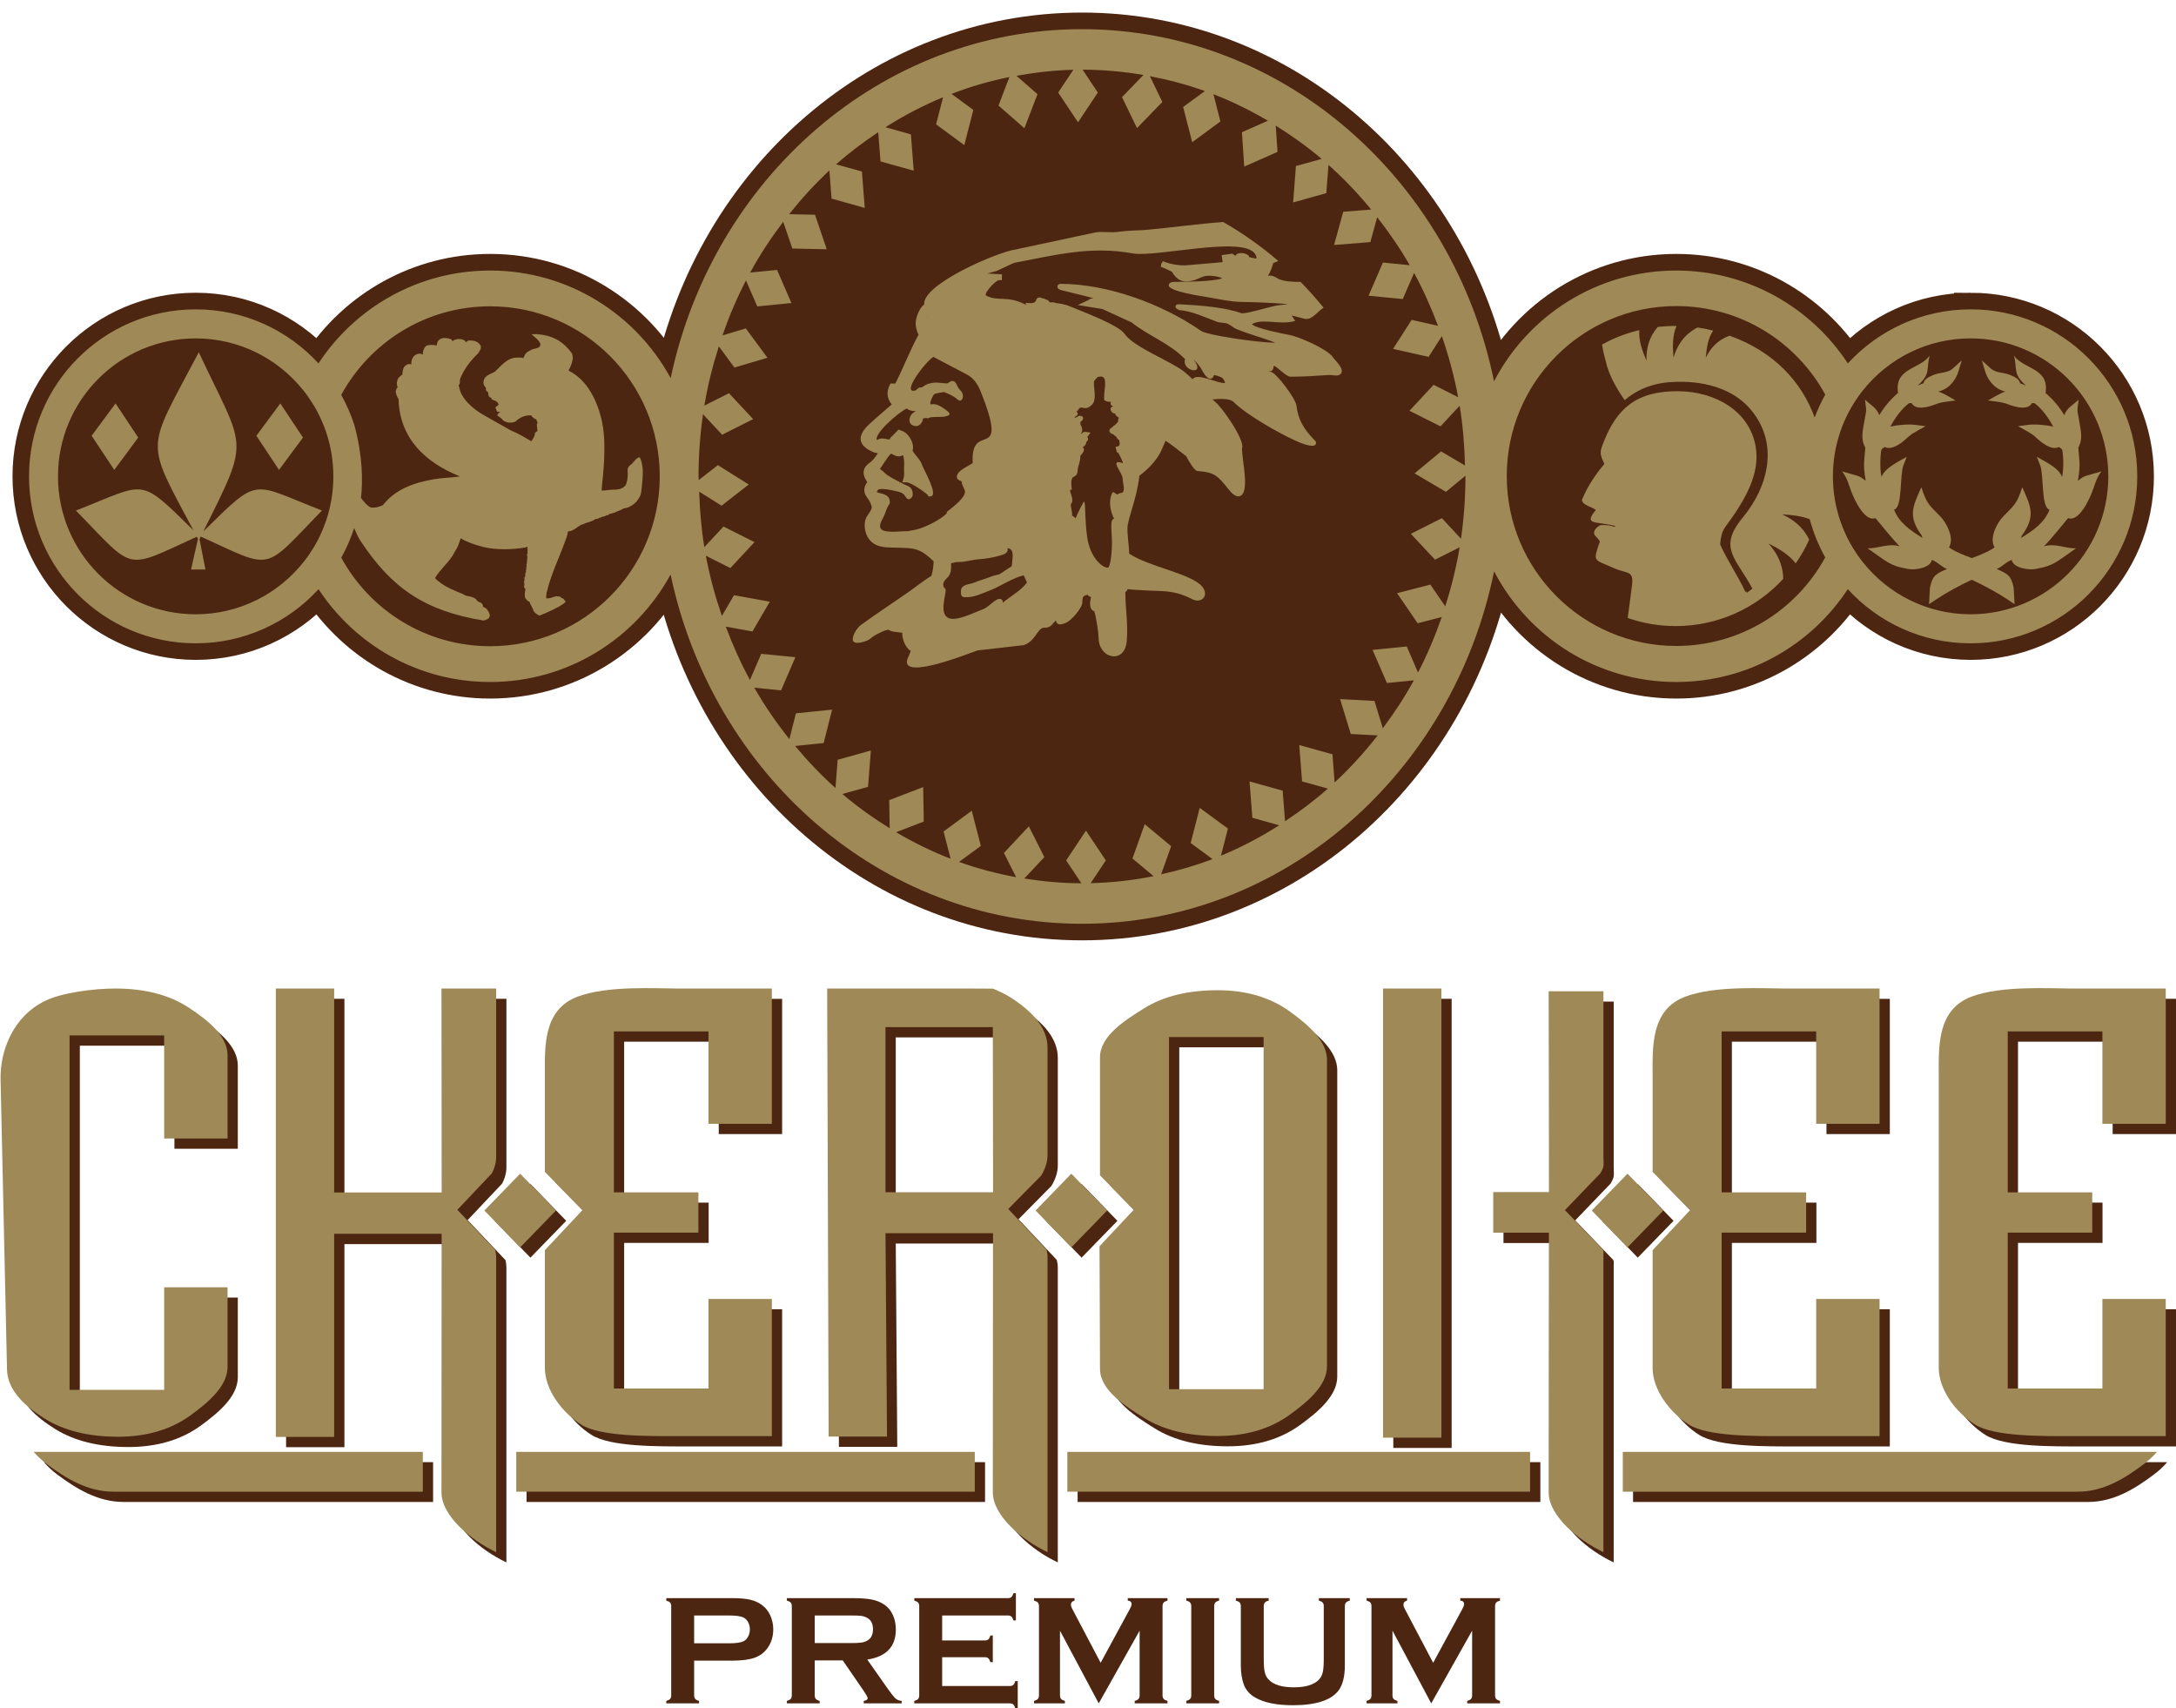
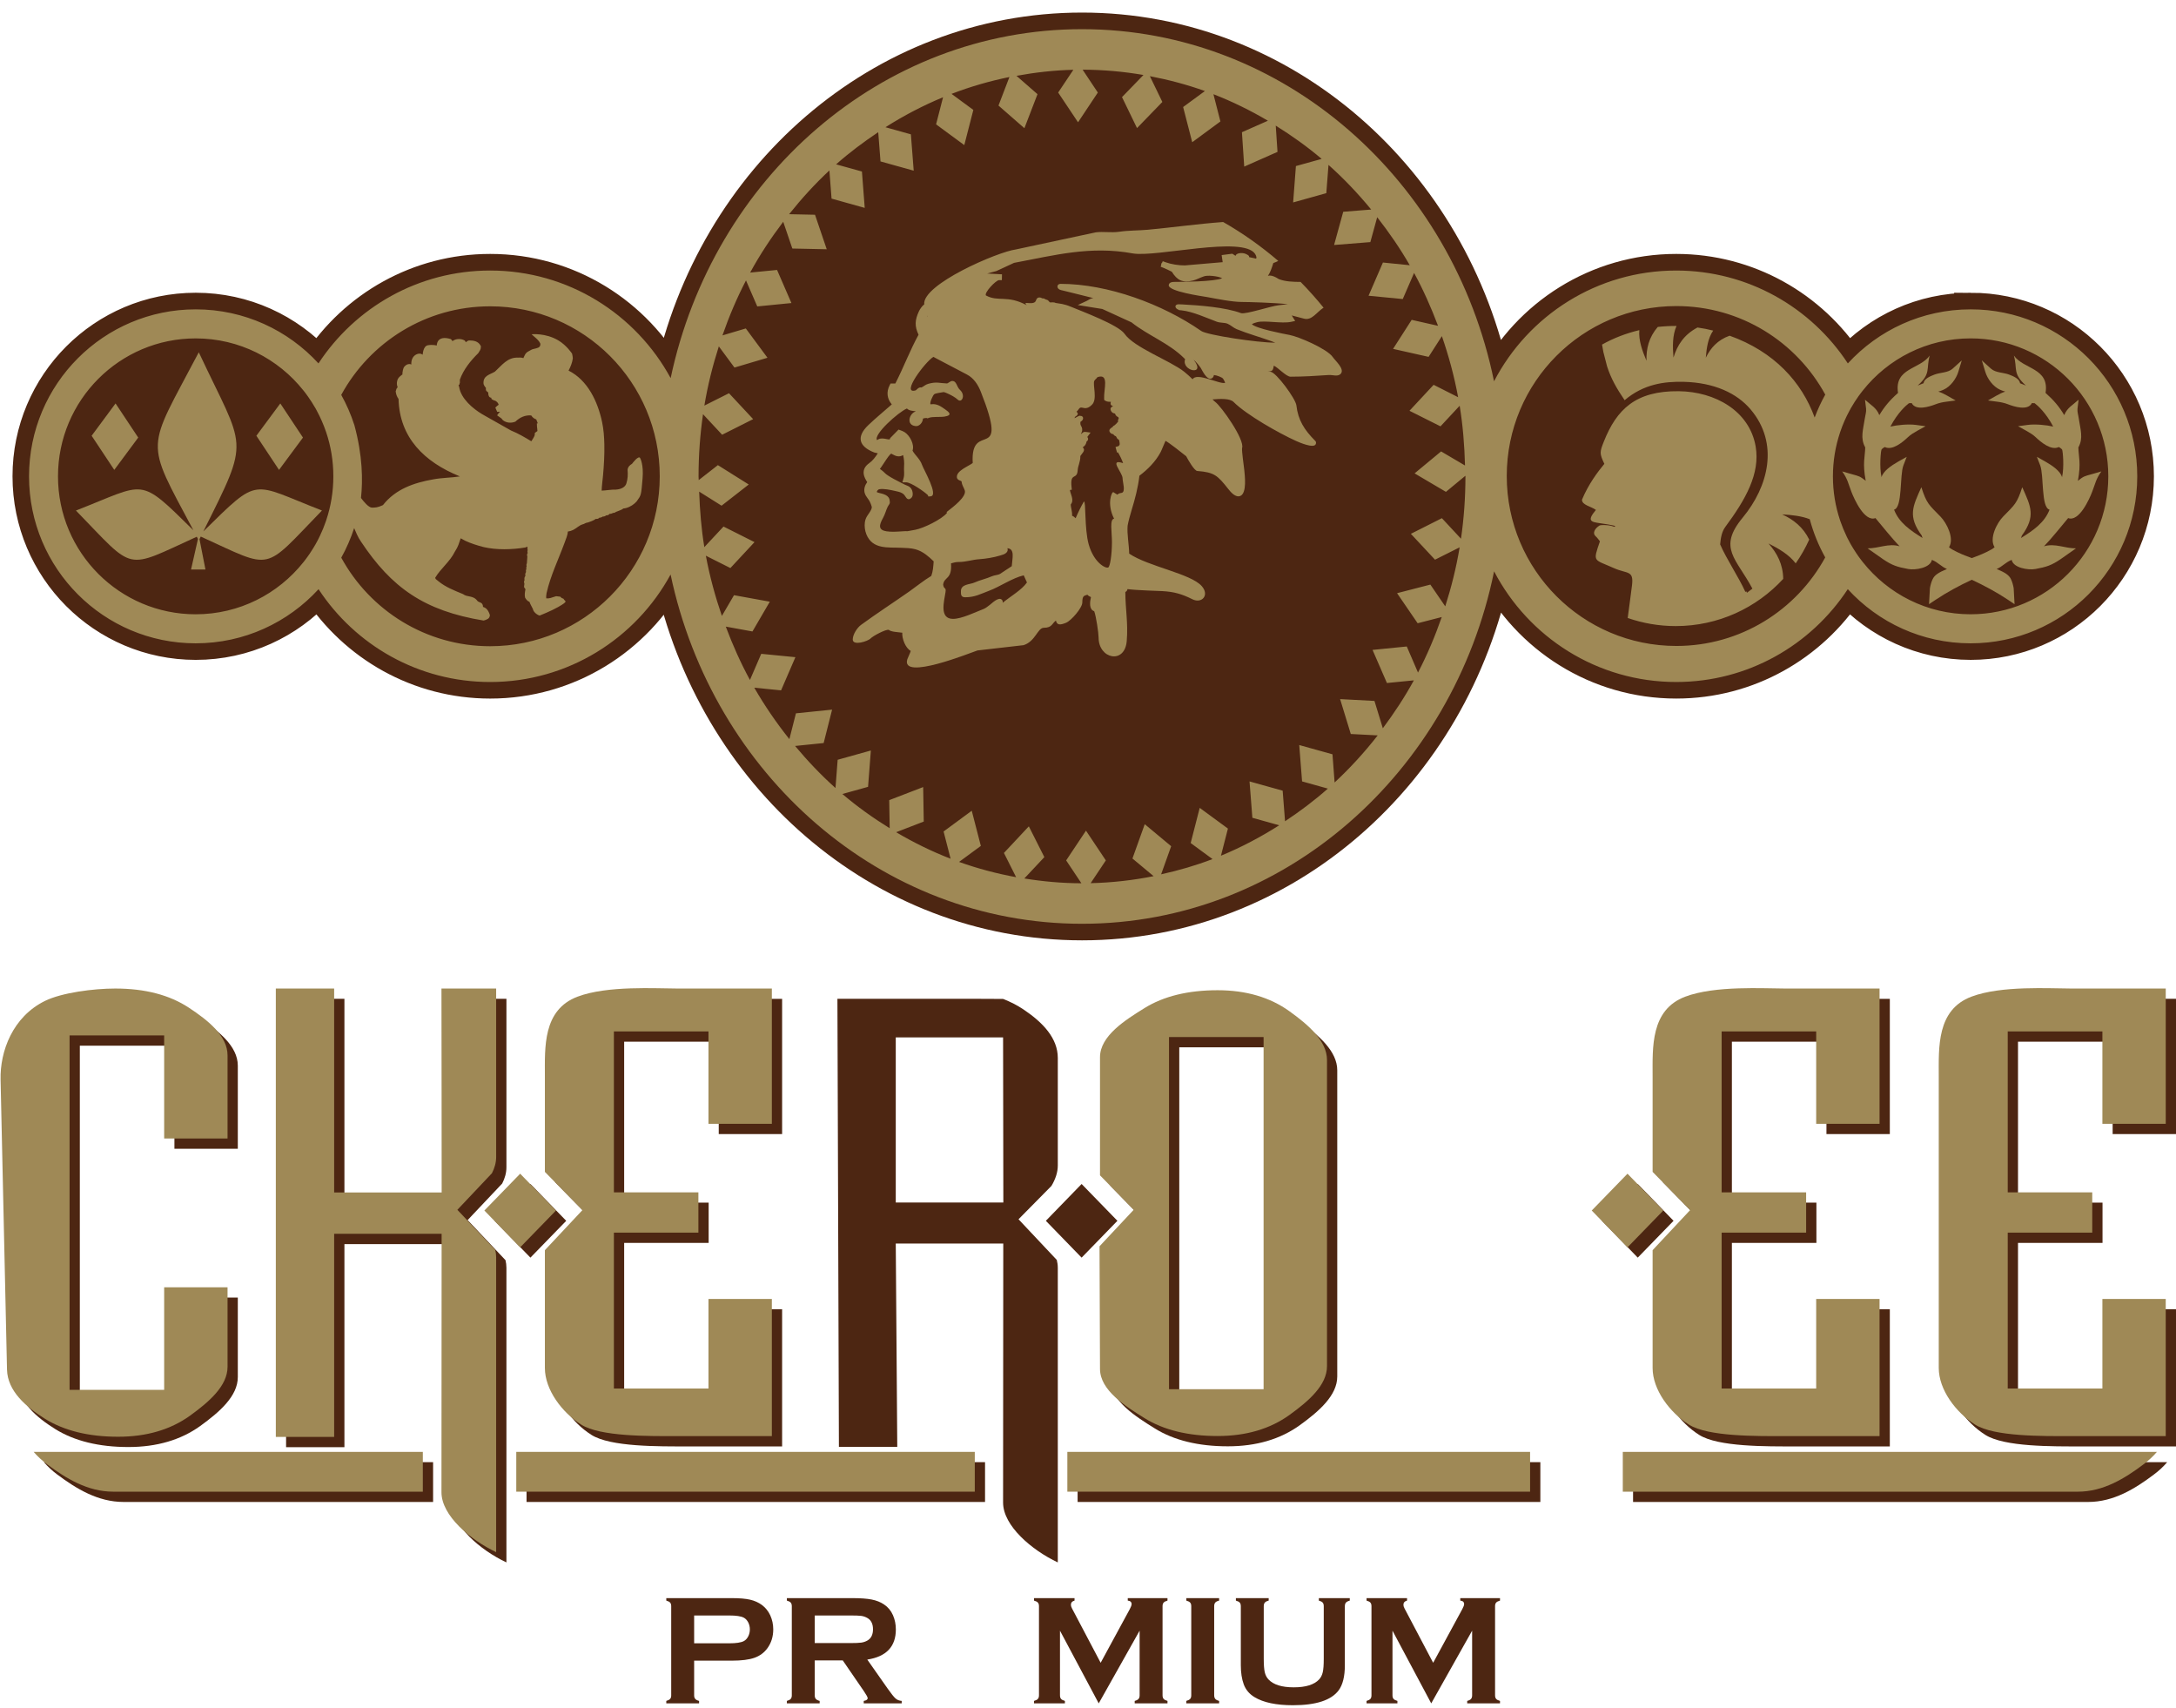
<svg xmlns="http://www.w3.org/2000/svg" width="279" height="219" viewBox="0 0 279 219" fill="none">
  <g clip-path="url(#clip0_487_776)">
    <path d="M252.669 39.658C246.44 39.658 240.832 42.328 236.926 46.589C232.221 39.417 224.116 34.682 214.915 34.682C204.766 34.682 195.951 40.444 191.56 48.88C186.285 23.077 164.634 3.74 138.729 3.74C112.965 3.74 91.407 22.871 85.989 48.474C81.529 40.26 72.833 34.681 62.845 34.681C53.642 34.681 45.543 39.416 40.834 46.587C36.928 42.327 31.32 39.658 25.091 39.658C13.291 39.658 3.723 49.241 3.723 61.066C3.723 72.883 13.291 82.471 25.091 82.471C31.325 82.471 36.936 79.795 40.843 75.531C45.547 82.695 53.643 87.431 62.845 87.431C72.829 87.431 81.517 81.856 85.981 73.65C91.385 99.269 112.947 118.425 138.729 118.425C164.652 118.425 186.306 99.066 191.568 73.243C195.961 81.673 204.77 87.43 214.915 87.43C224.117 87.43 232.209 82.694 236.917 75.527C240.824 79.794 246.436 82.471 252.669 82.471C264.468 82.471 274.032 72.883 274.032 61.065C274.032 49.24 264.468 39.657 252.669 39.657V39.658Z" fill="#4D2612" />
    <path d="M252.678 39.655C246.448 39.655 240.84 42.324 236.935 46.586C232.23 39.414 224.125 34.678 214.924 34.678C204.774 34.678 195.96 40.441 191.568 48.877C186.294 23.073 164.644 3.737 138.738 3.737C112.973 3.737 91.415 22.867 85.998 48.471C81.537 40.257 72.842 34.678 62.852 34.678C53.651 34.678 45.55 39.413 40.842 46.583C36.936 42.324 31.327 39.654 25.1 39.654C13.299 39.654 3.73 49.237 3.73 61.062C3.73 72.88 13.299 82.468 25.1 82.468C31.333 82.468 36.944 79.792 40.852 75.527C45.556 82.691 53.651 87.428 62.852 87.428C72.838 87.428 81.525 81.853 85.989 73.646C91.394 99.266 112.956 118.422 138.738 118.422C164.66 118.422 186.314 99.063 191.577 73.24C195.97 81.67 204.78 87.427 214.924 87.427C224.126 87.427 232.218 82.691 236.926 75.524C240.832 79.791 246.444 82.467 252.678 82.467C264.476 82.467 274.042 72.879 274.042 61.062C274.042 49.237 264.476 39.654 252.678 39.654V39.655Z" stroke="#4D2612" stroke-width="4.251" stroke-miterlimit="10" />
    <path d="M234.182 145.382V133.543H222.058V154.174H232.893V159.333H222.058V179.322H234.182V167.841H242.307V185.425H230.239C226.452 185.425 220.312 185.495 217.859 183.946C215.407 182.399 213.207 179.475 213.207 176.684V161.585L218.014 156.451L213.207 151.549V139.297C213.207 135.617 212.918 130.769 217.398 129.084C221.231 127.64 227.44 128.046 230.239 128.046H242.307V145.384H234.182V145.382Z" fill="#4D2612" />
    <path d="M270.877 145.382V133.543H258.742V154.174H269.578V159.333H258.742V179.322H270.877V167.841H279V185.425H266.931C263.138 185.425 257 185.495 254.553 183.946C252.096 182.399 249.897 179.475 249.897 176.684C249.897 164.225 249.897 151.762 249.897 139.296C249.897 135.617 249.61 130.769 254.092 129.084C257.918 127.639 264.128 128.045 266.932 128.045H279.001V145.383H270.878L270.877 145.382Z" fill="#4D2612" />
    <path d="M22.364 147.266V134.057H10.236V179.491H22.364V166.346H30.491V176.54C30.491 178.978 28.151 181.016 25.671 182.809C23.185 184.595 20.105 185.503 16.471 185.503C12.675 185.503 9.555 184.73 7.099 183.212C4.648 181.687 2.279 179.646 2.215 176.9L1.389 139.719C1.309 136.096 2.93 131.663 7.1 129.624C9.259 128.573 13.292 128.045 16.094 128.045C19.908 128.045 23.057 128.87 25.527 130.499C28.007 132.134 30.491 134.108 30.491 136.614V147.267H22.364V147.266Z" fill="#4D2612" />
    <path d="M92.155 145.382V133.543H80.028V154.174H90.861V159.333H80.028V179.322H92.155V167.841H100.281V185.425H88.206C84.416 185.425 78.284 185.495 75.831 183.946C73.379 182.399 71.179 179.475 71.179 176.684V161.585L75.989 156.451L71.179 151.549V139.297C71.179 135.617 70.884 130.769 75.374 129.084C79.199 127.64 85.408 128.046 88.206 128.046H100.281V145.384H92.155V145.382Z" fill="#4D2612" />
    <path d="M171.459 176.459C171.459 178.892 169.123 180.926 166.638 182.718C164.155 184.501 161.081 185.411 157.439 185.411C153.652 185.411 150.518 184.644 148.07 183.123C145.619 181.6 142.37 179.557 142.355 176.821L142.294 161.086L146.672 156.411L142.355 151.992V136.85C142.355 134.108 145.619 132.064 148.07 130.547C150.518 129.028 153.652 128.261 157.439 128.261C161.081 128.261 164.154 129.17 166.638 130.953C169.123 132.735 171.459 134.776 171.459 137.207V176.458V176.459ZM151.203 179.41H163.329V134.261H151.203V179.41Z" fill="#4D2612" />
    <path d="M57.921 128.045H64.932V149.643C64.932 150.363 64.732 151.057 64.391 151.721L59.958 156.411L64.812 161.547C64.888 161.857 64.931 162.183 64.931 162.514C64.931 175.107 64.931 187.669 64.931 200.295C61.602 198.728 57.92 195.601 57.92 192.624C57.92 181.644 57.933 170.475 57.94 159.489H44.161V185.526H36.681V128.045H44.161V154.186H57.945C57.955 145.14 57.919 137.088 57.919 128.045H57.921Z" fill="#4D2612" />
-     <path d="M186.126 185.621H178.645V128.045H186.126C186.126 146.876 186.126 166.79 186.126 185.621ZM199.88 128.397H206.903V149.643C206.903 150.746 207.064 150.766 206.511 151.724L201.969 156.449L206.807 161.486C206.954 161.761 206.902 161.49 206.902 162.513C206.902 175.106 206.902 187.668 206.902 200.294C203.566 198.727 199.88 195.6 199.88 192.624C199.88 181.643 199.896 170.326 199.913 159.347H192.771V154.139H199.913C199.932 145.093 199.88 137.441 199.88 128.396L199.88 128.397Z" fill="#4D2612" />
    <path d="M114.852 132.989V154.158H128.645L128.612 132.989H114.852H114.852ZM128.613 128.058C129.557 128.427 130.436 128.877 131.237 129.414C133.716 131.079 135.628 133.087 135.628 135.627C135.628 140.22 135.628 144.816 135.628 149.408C135.628 150.308 135.314 151.189 134.815 152.028L130.592 156.305L135.497 161.518C135.58 161.844 135.627 162.179 135.627 162.515C135.627 175.107 135.627 187.67 135.627 200.296C132.3 198.729 128.612 195.602 128.612 192.625C128.612 181.644 128.625 170.397 128.636 159.413H114.852L115.045 185.481H107.563L107.372 128.045C108.971 128.045 128.613 128.032 128.613 128.059V128.058Z" fill="#4D2612" />
    <path fill-rule="evenodd" clip-rule="evenodd" d="M63.42 156.503L68.009 151.783L72.6 156.503L68.009 161.224L63.42 156.503Z" fill="#4D2612" />
    <path d="M209.386 187.443H277.87C277.389 188.009 276.819 188.544 276.149 189.041C273.751 190.846 271.006 192.546 267.733 192.546H209.386V187.443Z" fill="#4D2612" />
    <path d="M55.53 187.443H5.632C6.119 188.009 6.689 188.544 7.359 189.041C9.786 190.846 12.545 192.546 15.848 192.546H55.53V187.443Z" fill="#4D2612" />
    <path d="M67.511 192.546H126.299V187.443H67.511V192.546Z" fill="#4D2612" />
    <path d="M138.168 192.546H197.499V187.443H138.168V192.546Z" fill="#4D2612" />
    <path fill-rule="evenodd" clip-rule="evenodd" d="M134.097 156.503L138.681 151.783L143.271 156.503L138.681 161.224L134.097 156.503Z" fill="#4D2612" />
    <path fill-rule="evenodd" clip-rule="evenodd" d="M205.403 156.503L209.988 151.783L214.577 156.503L209.988 161.224L205.403 156.503Z" fill="#4D2612" />
    <path d="M232.865 144.064V132.224H220.742V152.854H231.577V158.015H220.742V178.004H232.865V166.522H240.991V184.106H228.923C225.136 184.106 218.996 184.176 216.543 182.627C214.091 181.081 211.892 178.157 211.892 175.365V160.267L216.698 155.133L211.892 150.231V137.978C211.892 134.299 211.602 129.451 216.083 127.767C219.915 126.322 226.125 126.726 228.923 126.726H240.991V144.065H232.865V144.064Z" fill="#9F8956" />
    <path d="M269.562 144.064V132.224H257.426V152.854H268.262V158.015H257.426V178.004H269.562V166.523H277.684V184.106H265.616C261.823 184.106 255.685 184.176 253.237 182.627C250.78 181.081 248.581 178.157 248.581 175.365C248.581 162.906 248.581 150.444 248.581 137.977C248.581 134.298 248.294 129.45 252.776 127.766C256.602 126.321 262.812 126.726 265.616 126.726H277.685V144.065H269.562L269.562 144.064Z" fill="#9F8956" />
    <path d="M21.049 145.947V132.737H8.921V178.173H21.049V165.028H29.175V175.22C29.175 177.66 26.836 179.698 24.355 181.49C21.869 183.277 18.79 184.185 15.155 184.185C11.359 184.185 8.24 183.412 5.784 181.894C3.332 180.369 0.964 178.326 0.899 175.581L0.074 138.401C-0.007 134.778 1.614 130.344 5.784 128.305C7.943 127.255 11.976 126.726 14.779 126.726C18.592 126.726 21.742 127.552 24.212 129.181C26.692 130.815 29.175 132.79 29.175 135.296V145.949H21.049V145.947Z" fill="#9F8956" />
    <path d="M90.839 144.064V132.224H78.712V152.854H89.545V158.015H78.712V178.004H90.839V166.522H98.965V184.106H86.891C83.1 184.106 76.968 184.176 74.515 182.627C72.063 181.081 69.863 178.157 69.863 175.365V160.267L74.673 155.133L69.863 150.231V137.978C69.863 134.299 69.568 129.451 74.058 127.767C77.883 126.322 84.092 126.726 86.891 126.726H98.965V144.065H90.839V144.064Z" fill="#9F8956" />
    <path d="M170.143 175.141C170.143 177.574 167.807 179.608 165.322 181.398C162.839 183.183 159.766 184.092 156.123 184.092C152.336 184.092 149.202 183.325 146.754 181.804C144.303 180.28 141.054 178.239 141.039 175.503L140.978 159.768L145.356 155.093L141.039 150.674V135.532C141.039 132.789 144.303 130.746 146.754 129.228C149.202 127.709 152.335 126.943 156.123 126.943C159.766 126.943 162.838 127.851 165.322 129.634C167.807 131.417 170.143 133.457 170.143 135.889V175.14V175.141ZM149.887 178.091H162.014V132.943H149.887V178.091Z" fill="#9F8956" />
    <path d="M56.605 126.725H63.616V148.325C63.616 149.045 63.416 149.74 63.075 150.402L58.642 155.093L63.496 160.228C63.572 160.539 63.615 160.865 63.615 161.196C63.615 173.788 63.615 186.35 63.615 198.977C60.286 197.41 56.604 194.283 56.604 191.307C56.604 180.325 56.619 169.157 56.624 158.17H42.845V184.208H35.365V126.725H42.845V152.868H56.629C56.639 143.821 56.603 135.771 56.603 126.725H56.605Z" fill="#9F8956" />
-     <path d="M184.811 184.303H177.329V126.725H184.811C184.811 145.557 184.811 165.472 184.811 184.303ZM198.565 127.079H205.588V148.325C205.588 149.428 205.749 149.448 205.196 150.405L200.652 155.131L205.492 160.168C205.638 160.442 205.587 160.172 205.587 161.195C205.587 173.788 205.587 186.35 205.587 198.976C202.251 197.409 198.564 194.282 198.564 191.306C198.564 180.325 198.581 169.008 198.598 158.029H191.457V152.82H198.598C198.617 143.775 198.564 136.121 198.564 127.078L198.565 127.079Z" fill="#9F8956" />
-     <path d="M113.536 131.671V152.838H127.329L127.296 131.671H113.536H113.536ZM127.297 126.74C128.241 127.109 129.12 127.557 129.922 128.095C132.4 129.76 134.311 131.769 134.311 134.309C134.311 138.901 134.311 143.495 134.311 148.088C134.311 148.99 133.998 149.87 133.499 150.708L129.276 154.987L134.181 160.2C134.264 160.526 134.311 160.86 134.311 161.196C134.311 173.789 134.311 186.351 134.311 198.977C130.984 197.41 127.296 194.284 127.296 191.307C127.296 180.326 127.309 169.078 127.319 158.095H113.536L113.729 184.163H106.246L106.056 126.726C107.655 126.726 127.297 126.714 127.297 126.74V126.74Z" fill="#9F8956" />
    <path fill-rule="evenodd" clip-rule="evenodd" d="M62.104 155.184L66.694 150.464L71.285 155.184L66.694 159.907L62.104 155.184Z" fill="#9F8956" />
    <path d="M208.07 186.125H276.554C276.073 186.69 275.503 187.226 274.833 187.723C272.436 189.528 269.69 191.228 266.418 191.228H208.07V186.125Z" fill="#9F8956" />
    <path d="M54.214 186.125H4.316C4.803 186.69 5.372 187.226 6.043 187.723C8.47 189.528 11.229 191.228 14.532 191.228H54.214V186.125H54.214Z" fill="#9F8956" />
    <path d="M66.195 191.228H124.983V186.125H66.195V191.228Z" fill="#9F8956" />
    <path d="M136.852 191.228H196.183V186.125H136.852V191.228Z" fill="#9F8956" />
-     <path fill-rule="evenodd" clip-rule="evenodd" d="M132.782 155.184L137.365 150.464L141.955 155.184L137.365 159.907L132.782 155.184Z" fill="#9F8956" />
    <path fill-rule="evenodd" clip-rule="evenodd" d="M204.087 155.184L208.672 150.464L213.262 155.184L208.672 159.907L204.087 155.184Z" fill="#9F8956" />
    <path d="M154.012 42.426C149.069 38.992 142.043 36.389 135.969 36.389C135.483 36.389 135.4 37.029 136.027 37.186C136.195 37.226 136.357 37.265 136.524 37.305C137.124 37.451 137.73 37.605 138.328 37.751C138.95 37.904 139.567 38.057 140.182 38.215C139.997 38.235 139.836 38.283 139.69 38.367C139.567 38.437 139.459 38.52 139.331 38.575L138.188 39.106L141.341 39.612L145.079 41.325C147.228 43.031 149.899 43.986 151.842 45.938C151.883 45.97 151.908 46.008 151.95 46.046C151.44 47.583 154.712 48.241 153.042 46.113C153.361 46.377 153.835 46.981 153.959 47.172C154.191 47.576 154.724 48.703 155.29 48.534C155.519 48.463 155.613 48.279 155.645 48.077C155.994 48.102 156.706 48.368 156.82 48.547C156.877 48.637 157.056 48.932 157.08 49.083C156.35 49.288 153.455 47.682 152.915 48.624C152.567 48.284 152.205 47.949 151.836 47.656C150.042 46.231 145.416 44.565 144.183 42.789C143.39 41.648 138.755 39.928 137.31 39.323L137.243 39.298H137.23C136.927 39.154 136.481 39.03 136.176 38.969C135.903 38.916 135.643 38.877 135.37 38.84C135.129 38.709 134.824 38.776 134.675 38.763C134.653 38.763 134.621 38.763 134.601 38.758C134.563 38.708 134.518 38.661 134.475 38.611C134.319 38.404 134.199 38.449 134.014 38.356C133.865 38.235 133.767 38.261 133.617 38.242C133.385 38.083 132.963 38.044 132.837 38.499C132.614 39.278 130.956 38.458 131.649 39.13C129.135 37.775 127.979 38.745 126.405 37.871C126.2 37.491 127.661 35.951 128.083 35.913H128.456L128.472 35.167L126.566 35.065L127.746 34.75L130.018 33.698C135.286 32.708 139.798 31.494 145.217 32.483C148.221 33.033 159.372 30.165 160.933 32.56C161.022 32.697 161.076 32.85 161.102 33.009L161.055 33.161L160.158 32.961C160.156 32.846 160.199 32.776 159.774 32.569C159.251 32.321 158.428 32.455 158.428 32.805L158.005 32.525L156.636 32.701L156.769 33.609L151.908 34.026C151.134 34.026 150.187 33.887 149.439 33.616C149.424 33.614 149.416 33.609 149.404 33.603L149.084 33.486L149.017 33.645C148.916 33.727 148.871 33.862 148.884 33.995L148.813 34.192L149.15 34.325C149.154 34.325 149.156 34.328 149.163 34.328C149.521 34.474 149.896 34.659 150.246 34.834C150.933 35.925 151.607 36.304 152.998 35.953C153.387 35.859 153.884 35.584 154.306 35.449C154.713 35.239 156.186 35.381 156.704 35.671C155.709 36.117 151.361 36.138 150.687 36.138C150.388 36.138 149.912 36.138 149.853 36.539C149.742 37.367 154.192 37.981 154.751 38.079C156.035 38.312 157.97 38.712 159.259 38.712C160.041 38.712 163.263 38.799 165.123 38.995C164.613 39.065 164.118 39.116 163.941 39.132C162.971 39.23 159.776 40.309 159.135 40.147C157.106 39.39 153.779 39.141 151.582 39.026C151.429 39.01 151.277 39.008 151.118 39.008C150.578 39.008 150.563 39.529 151.146 39.723L151.141 39.751L151.367 39.774C151.417 39.784 151.474 39.786 151.525 39.79C152.909 39.937 154.671 40.741 155.986 41.233C156.455 41.418 156.981 41.328 157.397 41.502C157.789 41.667 158.144 42.026 158.565 42.198C160.041 42.799 161.542 43.203 163.022 43.74C163.115 43.776 163.308 43.845 163.511 43.931C161.247 43.935 154.751 42.952 154.014 42.43L154.012 42.426ZM143.779 63.19C143.554 63.219 143.398 63.279 143.267 63.413C143.09 63.318 142.862 63.158 142.76 63.096C142.564 62.974 141.858 64.559 142.844 66.493C142.25 66.562 142.571 68.204 142.571 69.507C142.564 71.193 142.319 72.643 142.095 72.746C141.738 72.911 140.25 72.109 139.592 69.797C139.02 67.757 139.261 64.177 138.973 64.3L138.915 64.401C138.683 64.779 138.239 65.668 137.914 66.434C137.788 66.294 137.636 66.186 137.458 66.116C137.506 65.614 137.268 64.975 137.293 64.656C137.782 64.119 137.21 63.269 137.185 62.818L137.427 62.78L137.389 62.42C137.185 60.486 138.093 61.599 138.18 60.277C138.208 59.691 138.531 59.231 138.519 58.458C138.69 58.166 139.216 57.758 138.882 57.407C138.862 57.382 138.836 57.362 138.818 57.347C138.998 57.223 139.158 57.083 139.23 56.891C139.295 56.727 139.316 56.643 139.316 56.593C139.536 56.467 139.568 56.23 139.415 56.007C139.427 55.995 139.433 55.986 139.439 55.977L139.833 55.455L139.18 55.365C138.888 55.333 138.83 55.472 138.646 55.613C138.634 55.62 138.611 55.62 138.593 55.626C138.659 55.466 138.792 55.324 138.754 54.984C138.729 54.729 138.553 54.548 138.537 54.417C138.525 54.347 138.506 54.157 138.531 54.077C138.633 54.017 138.709 53.95 138.774 53.877L138.796 53.859L138.792 53.852C138.974 53.578 138.837 53.279 138.462 53.317L138.437 53.279L138.271 53.355C138.256 53.362 138.246 53.368 138.228 53.375C138.132 53.413 138.137 53.403 138.093 53.445C137.98 53.496 137.875 53.547 137.769 53.61C137.801 53.511 137.835 53.438 137.853 53.425C138.309 53.164 138.235 52.962 138.028 52.777C138.247 52.606 138.336 52.356 138.482 52.275C138.799 52.115 139.206 52.67 139.968 51.919C140.773 51.251 140.059 49.272 140.316 48.808C140.424 48.617 140.587 48.553 140.705 48.353C142.268 47.822 141.502 49.908 141.568 51.085L141.581 51.289L141.759 51.393C141.988 51.523 142.228 51.505 142.436 51.514C142.368 51.727 142.344 51.934 142.664 52.054C142.686 52.061 142.705 52.07 142.725 52.07V52.077C142.48 52.163 142.288 52.318 142.445 52.662C142.559 52.91 142.757 52.977 142.966 53.015C143.007 53.2 143.15 53.378 143.341 53.455C143.359 53.457 143.365 53.464 143.384 53.468C143.401 53.534 143.413 53.598 143.449 53.653C143.341 53.785 143.329 53.927 143.365 54.047C143.22 54.233 143.004 54.459 142.887 54.533L142.706 54.634V54.697C142.449 54.882 142.045 55.08 142.344 55.462C142.467 55.608 142.607 55.646 142.751 55.658C142.758 55.672 142.763 55.674 142.763 55.684C142.858 55.856 142.941 55.856 143.088 55.936C143.137 55.99 143.178 56.133 143.245 56.219C143.315 56.296 143.405 56.343 143.486 56.403C143.525 56.588 143.585 56.869 143.558 56.995C143.525 57.081 143.461 57.167 143.378 57.202L143.028 57.303L143.224 58.022L143.341 57.993C143.544 58.308 143.861 58.957 144 59.373C142.099 58.749 143.934 60.566 143.934 61.312C143.934 61.803 144.383 63.111 143.781 63.19H143.779ZM128.554 77.28C128.589 77.122 128.561 76.976 128.434 76.867C128.028 76.505 127.247 77.28 126.949 77.513C126.757 77.662 126.373 77.967 126.16 78.049C125.085 78.463 123.319 79.337 122.196 79.337C120.401 79.337 121.055 77.094 121.229 75.92C121.341 75.213 121.02 75.621 120.928 74.945C121.061 73.896 122.079 74.338 121.938 72.219C122.254 72.125 122.597 72.039 122.9 72.045C123.859 72.051 124.674 71.743 125.564 71.688C126.395 71.631 127.424 71.465 128.227 71.218C128.37 71.177 128.523 71.129 128.663 71.078C129.07 70.926 129.316 70.595 129.157 70.284C130.154 70.344 129.793 71.575 129.725 72.581L128.22 73.572C128.002 73.712 127.51 73.736 127.209 73.864C126.465 74.195 125.653 74.357 124.91 74.691C124.373 74.933 123.206 74.869 123.206 75.778C123.206 76.17 123.175 76.568 123.753 76.568C124.998 76.568 125.722 76.142 126.84 75.724C128.187 75.222 129.825 74.08 131.26 73.756L131.673 74.669C130.962 75.665 129.653 76.378 128.554 77.28ZM117.398 67.906C117.038 67.974 116.693 68.044 116.331 68.102C116.102 68.091 116.376 68.102 116.122 68.088C115.41 68.111 114.731 68.21 114.025 68.152C113.924 68.136 113.822 68.114 113.705 68.12C112.571 67.951 112.699 67.319 113.226 66.384C113.492 65.906 113.594 65.416 113.819 64.964C113.949 64.698 114.158 64.59 114.074 64.233C114.064 63.482 113.245 63.318 112.662 63.177C112.613 63.161 112.445 63.114 112.419 63.069C112.413 63.024 112.483 62.914 112.502 62.884C112.57 62.79 112.648 62.733 112.766 62.714C113.332 62.627 114.135 62.796 114.7 62.923C115.009 62.99 115.43 63.069 115.703 63.242C115.939 63.384 116.021 63.566 116.179 63.782C116.383 64.087 116.645 64.026 116.815 63.852C117.163 63.604 117.034 62.884 116.793 62.583C116.565 62.304 116.307 62.268 116.007 62.127C115.404 61.817 113.851 61.078 113.436 60.626C113.212 60.392 113.017 60.264 112.815 60.111C113.138 59.749 114.21 57.839 114.356 58.203L114.687 58.368C115.075 58.559 115.455 58.539 115.799 58.343C115.909 58.813 115.956 59.316 115.919 59.767C115.867 60.342 116.014 60.754 115.842 61.344L115.699 61.831L116.204 61.834C116.807 61.847 118.45 62.98 118.96 63.464L119.031 63.651L119.316 63.628C120.389 63.551 118.433 60.2 118.229 59.614C117.944 58.799 117.328 58.374 117.001 57.769C117.283 56.983 116.645 55.828 116.001 55.412C115.823 55.298 115.626 55.218 115.429 55.15L115.207 55.072L114.121 56.179C114.194 56.604 113.257 55.975 112.616 56.318C112.555 56.354 112.501 56.388 112.457 56.419C111.931 55.745 115.178 52.832 116.284 52.367C116.54 52.65 117.03 52.679 117.422 52.718C117.378 52.743 117.337 52.766 117.291 52.788C116.521 53.156 116.236 54.468 117.338 54.614C117.841 54.727 118.329 54.164 118.338 53.659C118.474 53.607 118.714 53.567 118.804 53.583L118.928 53.633L119.071 53.575C119.566 53.375 120.544 53.499 121.113 53.404C122.18 53.225 121.678 52.826 121.177 52.475C120.636 52.094 120.113 51.725 119.405 51.823C119.379 51.823 119.322 51.84 119.302 51.83C119.184 51.61 119.598 50.708 119.773 50.548C119.931 50.404 120.687 50.325 120.998 50.262C121.189 50.301 121.525 50.454 121.678 50.529C122.039 50.701 122.491 50.949 122.79 51.226C123.322 51.725 123.843 50.67 123.083 49.982C122.636 49.572 122.668 48.787 122.046 48.847C121.81 48.876 121.545 49.155 121.411 49.155C120.446 49.126 120.097 48.9 119.007 49.207C118.683 49.295 118.432 49.536 118.16 49.67C117.728 49.598 117.562 50.001 117.365 50.055C115.495 50.555 118.605 46.413 119.67 45.751L123.956 48.001C124.846 48.461 125.392 49.302 125.754 50.212C129.514 59.712 124.38 53.671 124.719 59.359C124.117 59.806 122.592 60.355 122.69 61.204C122.737 61.586 123.236 61.602 123.291 61.726C123.342 62.237 123.564 62.451 123.703 62.872C123.965 63.68 122.104 65.062 121.618 65.447L121.366 65.645L121.426 65.746C120.744 66.595 118.394 67.712 117.398 67.905V67.906ZM118.935 40.447L118.94 40.441C118.928 40.499 118.908 40.562 118.868 40.632C118.866 40.645 118.858 40.658 118.848 40.67C118.87 40.582 118.908 40.499 118.935 40.447ZM165.284 42.928C164.701 42.82 161.046 42.126 160.511 41.561C160.677 41.446 161.073 41.324 161.197 41.3C162.176 41.049 164.34 41.51 165.528 41.261L166.065 41.146L165.62 40.437L167.182 40.847C168.191 41.118 168.753 40.082 169.671 39.461H169.72C168.785 38.307 167.798 37.2 166.761 36.141C165.826 36.134 164.819 36.113 163.965 35.778C162.056 34.519 162.392 36.624 163.26 33.723C163.485 33.641 163.701 33.551 163.896 33.45C161.699 31.566 159.336 29.891 156.831 28.462C153.586 28.7 150.336 29.154 147.179 29.452C145.944 29.562 144.693 29.531 143.464 29.715C142.502 29.855 141.464 29.659 140.492 29.786L130.243 31.98C127.912 32.286 118.228 36.454 118.501 39.022C118.247 39.201 117.959 39.614 117.828 39.894C117.301 41.016 117.25 41.808 117.774 42.909C116.672 44.92 115.861 47.078 114.822 49.118C114.812 49.134 114.802 49.147 114.798 49.163H114.189L114.078 49.366C113.611 50.26 113.745 51.129 114.342 51.842C113.341 52.728 112.309 53.568 111.338 54.493C109.779 55.981 110.086 57.219 112.087 58.005C112.246 58.043 112.405 58.082 112.551 58.112C112.242 58.586 111.902 59.057 111.436 59.385C110.956 59.725 110.658 60.173 110.744 60.778C110.799 61.141 110.984 61.487 111.192 61.802C110.916 62.189 110.744 62.623 110.848 63.125C110.916 63.43 111.091 63.672 111.272 63.92C111.364 64.041 111.456 64.175 111.523 64.308C111.567 64.407 111.611 64.506 111.654 64.607C111.694 64.712 111.732 64.823 111.763 64.925C111.809 65.072 111.745 65.246 111.677 65.374C111.37 65.982 110.988 66.22 110.887 66.977C110.823 67.479 110.896 68.013 111.079 68.485C111.878 70.473 113.871 70.142 115.579 70.225C116.152 70.243 116.795 70.262 117.348 70.408C117.858 70.542 118.298 70.784 118.721 71.096C119.072 71.356 119.397 71.655 119.713 71.961C119.662 72.615 119.636 73.201 119.407 73.831C118.43 74.416 117.51 75.173 116.585 75.826C114.524 77.269 112.42 78.631 110.392 80.113C109.889 80.485 109.337 81.348 109.337 81.983C109.337 82.829 111.296 82.222 111.655 81.821C111.915 81.542 113.591 80.635 113.959 80.746C114.251 81.007 115.097 81.033 115.688 81.11C115.636 81.86 116.084 83.068 116.773 83.444C116.703 83.717 116.405 84.295 116.334 84.513C115.465 87.327 124.52 83.644 125.33 83.385L131.238 82.708C132.769 82.226 133.033 80.479 133.842 80.479C134.887 80.479 134.88 79.925 135.386 79.554C135.519 80.155 135.932 80.148 136.694 79.833C137.355 79.554 138.771 77.933 138.771 77.231C138.771 76.344 138.996 76.384 139.425 76.242C139.533 76.381 139.682 76.451 139.879 76.546C139.739 77.17 139.609 78.124 140.295 78.356C140.542 78.99 140.859 81.185 140.859 81.732C140.859 84.488 144.219 85.201 144.467 82.177C144.661 79.874 144.292 78.077 144.286 75.888C144.451 75.834 144.531 75.694 144.562 75.522C145.79 75.681 148.416 75.742 149.019 75.777C150.519 75.858 151.559 76.152 152.881 76.82C154.083 77.422 155.117 76.305 154.083 75.134C152.671 73.528 147.223 72.629 144.784 70.974C144.759 69.817 144.486 68.458 144.58 67.387C144.803 66.149 145.386 64.575 145.686 63.245C145.856 62.502 146.009 61.743 146.092 60.986C147.178 60.163 148.172 59.168 148.81 57.962C148.922 57.768 149.308 56.771 149.438 56.516C149.858 56.713 151.655 58.137 152.089 58.486C152.341 58.965 153.131 60.352 153.512 60.377C155.701 60.546 156.112 60.949 157.485 62.686C157.807 63.094 158.424 63.828 159.031 63.576C159.893 63.217 159.605 60.936 159.532 60.205C159.484 59.69 159.202 57.882 159.256 57.444C159.633 56.369 156.571 52.054 155.795 51.511C155.687 51.425 155.579 51.317 155.466 51.203C156.431 51.119 157.694 51.05 158.173 51.537C159.815 53.181 163.997 55.548 166.175 56.527C166.581 56.712 168.442 57.52 168.696 56.947C168.828 56.642 168.617 56.499 168.59 56.471C167.26 55.132 166.431 53.862 166.219 51.967C166.123 51.121 163.635 47.727 162.898 47.654C162.816 47.641 162.692 47.609 162.529 47.56C162.586 47.572 162.646 47.582 162.709 47.588C163.258 47.655 163.26 47.177 163.323 46.878C163.828 47.078 164.914 48.291 165.464 48.291C167.08 48.291 168.747 48.188 170.362 48.075C170.875 48.032 171.602 48.366 171.956 47.852C172.365 47.24 171.208 46.249 170.871 45.759C170.162 44.734 166.536 43.149 165.283 42.926L165.284 42.928Z" fill="#9F8956" />
    <path d="M26.07 68.127C32.187 55.883 31.44 57.868 25.488 45.16C18.722 58.04 18.495 56.114 24.793 67.976C17.679 60.98 18.854 61.91 9.736 65.447C17.406 73.332 15.855 73.076 25.231 68.806L25.382 69.092L24.495 73.007H26.342L25.579 69.116L25.741 68.785C35.169 73.076 33.601 73.346 41.281 65.447C32.1 61.887 33.36 60.971 26.07 68.127H26.07Z" fill="#9F8956" />
    <path d="M38.845 56.096L35.939 51.719L32.872 55.862L35.775 60.238L38.845 56.096Z" fill="#9F8956" />
    <path d="M17.722 56.096L14.816 51.719L11.749 55.862L14.652 60.238L17.722 56.096Z" fill="#9F8956" />
    <path d="M268.251 60.773C267.183 61.07 267.191 61.04 266.419 61.638C266.85 59.359 266.503 58.569 266.483 57.359C267.145 56.148 266.744 55.091 266.524 53.598C266.469 53.186 266.326 52.798 266.371 52.388L266.511 51.245C265.747 51.944 265.059 52.252 264.67 53.217C264.045 52.159 263.326 51.303 262.275 50.37C262.787 47.152 259.467 47.364 258.213 45.581C258.695 47.319 258.019 47.878 259.755 49.426C259.692 49.393 259.063 49.155 258.999 49.125C258.936 48.547 258.137 48.229 257.63 48.031C256.861 47.73 255.885 47.813 255.269 47.256L254.104 46.201L254.548 47.666C254.818 48.555 255.536 49.555 256.44 49.96C256.635 50.049 256.866 50.136 257.11 50.202C256.735 50.321 256.372 50.492 255.937 50.742L254.89 51.339L256.101 51.5C256.532 51.554 257.026 51.657 257.428 51.816C258.255 52.136 260.008 52.693 260.524 51.673L260.878 51.69C261.269 51.993 262.296 52.878 263.255 54.685C262.415 54.491 260.954 54.338 259.977 54.474L258.75 54.639L259.817 55.23C260.232 55.464 260.683 55.73 261.02 56.059C261.65 56.657 262.996 57.804 263.974 57.307C264.032 57.338 264.087 57.367 264.132 57.399L264.352 57.575C264.374 57.602 264.391 57.63 264.404 57.655C264.493 57.892 264.683 59.834 264.391 61.169C264.18 60.41 263.193 59.707 262.216 59.155L261.161 58.563L261.584 59.652C262.083 60.929 261.681 65.08 262.787 65.335C262.146 66.993 260.731 67.982 259.126 68.97C259.171 68.865 259.21 68.756 259.239 68.651C261.042 66.172 260.396 64.933 259.286 62.46C258.601 64.573 258.328 64.695 256.827 66.234C256.054 67.025 255.015 69.002 255.738 70.149C255.413 70.493 254.075 71.064 253.719 71.202L252.815 71.544L251.917 71.202C251.561 71.064 250.223 70.493 249.898 70.149C250.615 69.002 249.581 67.025 248.809 66.234C247.308 64.695 247.03 64.573 246.351 62.46C245.24 64.933 244.589 66.172 246.397 68.651C246.422 68.756 246.46 68.865 246.511 68.97C244.906 67.981 243.487 66.993 242.849 65.335C243.956 65.08 243.554 60.929 244.052 59.652L244.475 58.563L243.418 59.155C242.444 59.707 241.456 60.41 241.244 61.169C240.953 59.834 241.145 57.892 241.236 57.655C241.244 57.63 241.261 57.602 241.282 57.575L241.501 57.399C241.549 57.367 241.603 57.338 241.667 57.307C242.633 57.804 243.984 56.657 244.615 56.059C244.951 55.73 245.401 55.464 245.817 55.23L246.886 54.639L245.657 54.474C244.682 54.338 243.221 54.491 242.381 54.685C243.339 52.879 244.365 51.993 244.758 51.69L245.112 51.673C245.628 52.693 247.381 52.136 248.208 51.816C248.609 51.657 249.102 51.553 249.533 51.5L250.747 51.339L249.699 50.742C249.263 50.492 248.901 50.321 248.525 50.202C248.77 50.136 249.001 50.049 249.192 49.96C250.1 49.554 250.818 48.555 251.089 47.666L251.533 46.201L250.366 47.256C249.749 47.813 248.774 47.729 248.006 48.031C247.499 48.229 246.7 48.547 246.638 49.125C246.574 49.156 245.945 49.394 245.881 49.426C247.617 47.878 246.94 47.32 247.422 45.581C246.169 47.364 242.849 47.152 243.361 50.37C242.303 51.303 241.591 52.159 240.962 53.217C240.578 52.252 239.889 51.944 239.125 51.245L239.263 52.388C239.311 52.798 239.167 53.187 239.111 53.598C238.888 55.092 238.49 56.148 239.154 57.359C239.129 58.569 238.786 59.359 239.218 61.638C238.441 61.039 238.453 61.07 237.384 60.773L236.198 60.434C236.898 61.391 236.971 61.983 237.378 63.037C237.74 63.984 239.067 66.948 240.464 66.416C241.216 67.312 242.664 69.121 243.563 70.033C242.175 69.6 240.835 70.317 239.455 70.296L241.445 71.692C242.61 72.483 243.272 72.69 244.679 72.947C245.598 73.108 247.5 72.803 247.703 71.772C248.537 72.111 248.875 72.631 249.631 72.941C248.529 73.405 248.027 73.727 247.782 74.281C247.622 74.623 247.51 75.035 247.448 75.407L247.334 77.454L248.184 76.887C249.631 75.922 251.219 75.068 252.815 74.323C254.417 75.068 256.005 75.922 257.453 76.887L258.3 77.454L258.188 75.407C258.125 75.035 258.015 74.623 257.854 74.281C257.609 73.727 257.106 73.406 256.005 72.941C256.76 72.632 257.093 72.111 257.93 71.772C258.136 72.803 260.036 73.108 260.958 72.947C262.363 72.689 263.028 72.483 264.191 71.692L266.177 70.296C264.8 70.317 263.461 69.601 262.076 70.033C262.971 69.121 264.42 67.312 265.172 66.416C266.569 66.948 267.896 63.984 268.254 63.037C268.663 61.983 268.735 61.391 269.433 60.434L268.25 60.773H268.251Z" fill="#9F8956" />
    <path d="M252.669 78.748C247.069 78.748 242.077 76.133 238.843 72.059L238.724 71.908L238.666 71.831L238.61 71.757L238.551 71.68L238.495 71.606L238.268 71.298V71.295L238.052 70.983L238.027 70.948L237.997 70.902C237.853 70.688 237.719 70.475 237.583 70.257L237.57 70.231L237.351 69.864L237.338 69.847L237.157 69.519V69.514L237.143 69.49L237.11 69.427L236.946 69.112L236.928 69.087L236.759 68.742L236.755 68.73C236.451 68.098 236.185 67.447 235.952 66.779V66.775L235.941 66.733L235.923 66.685C235.331 64.918 235.011 63.028 235.011 61.066C235.011 59.097 235.335 57.201 235.927 55.432L235.941 55.391L235.958 55.34C236.277 54.399 236.675 53.496 237.143 52.636L237.161 52.605C237.223 52.493 237.282 52.38 237.346 52.268L237.351 52.261C237.633 51.767 237.943 51.286 238.268 50.827L238.271 50.821L238.521 50.484L238.554 50.436L238.742 50.195L238.787 50.134L238.847 50.06C242.08 45.989 247.069 43.379 252.668 43.379C262.415 43.379 270.32 51.299 270.32 61.065C270.32 70.827 262.414 78.747 252.668 78.747L252.669 78.748ZM217.648 41.984C215.916 42.895 215.046 44.263 214.569 45.843C214.451 44.409 214.425 43.008 214.958 41.785C214.154 41.782 213.354 41.824 212.555 41.911C211.409 43.239 211.063 44.706 211.106 46.245C210.553 44.937 210.085 43.629 210.19 42.322C208.521 42.72 206.904 43.333 205.409 44.173C205.462 44.507 205.52 44.828 205.581 45.137L206.057 46.98C206.575 48.575 207.305 49.835 208.305 51.303C210.73 49.243 213.377 48.886 215.903 48.949C219.771 49.051 222.684 50.386 224.462 52.489C228.154 56.859 226.731 62.392 223.441 66.36C220.199 70.278 222.642 71.595 224.688 75.461C224.459 75.64 224.227 75.819 223.99 75.989L223.91 75.807L223.787 75.881C222.918 73.954 221.376 71.694 220.553 69.791C220.621 68.958 220.764 68.168 221.206 67.559C223.805 64.049 225.704 60.73 225.105 57.236C224.324 52.699 219.932 50.207 215.253 50.152C209.691 50.085 207.272 52.517 205.652 56.577C205.092 57.98 205.078 58.132 205.705 59.464C204.814 60.542 203.671 62.07 202.841 64.049C202.798 64.746 204.031 64.925 204.622 65.37C203.455 66.761 203.965 66.904 205.092 67.065C205.25 67.083 207.055 67.345 207.093 67.451C207.052 67.601 206.955 67.507 206.643 67.426C205.993 67.261 205.213 67.296 205.11 67.356C204.467 67.735 204.16 68.361 204.568 68.724C204.798 68.928 205.01 69.234 205.138 69.395C204.201 72.128 204.316 71.656 206.928 72.829C208.673 73.607 209.506 73.057 209.243 75.093C209.145 75.839 209.048 76.585 208.952 77.33L208.699 79.223C210.629 79.894 212.697 80.261 214.859 80.261C220.308 80.261 225.214 77.931 228.64 74.21C228.61 72.347 227.858 70.906 226.748 69.669C228.106 70.353 229.388 71.105 230.239 72.223C230.91 71.263 231.49 70.246 231.972 69.174C231.19 67.579 229.957 66.605 228.5 65.942C229.75 66.013 230.965 66.142 232.039 66.56C232.503 68.288 233.171 69.932 234.025 71.459C230.333 78.219 223.172 82.809 214.935 82.809C202.93 82.809 193.191 73.054 193.191 61.022C193.191 48.992 202.93 39.236 214.935 39.236C223.176 39.236 230.342 43.825 234.029 50.587C233.504 51.527 233.052 52.506 232.671 53.524C231.017 48.977 227.47 45.069 221.765 43.035C220.228 43.583 219.324 44.608 218.712 45.86C218.816 44.588 218.989 43.356 219.661 42.38C219 42.213 218.327 42.082 217.648 41.984ZM187.325 69.064L184.875 66.428L180.897 68.434L183.992 71.75L187.15 70.166C186.72 72.761 186.087 75.283 185.306 77.733L183.396 74.943L179.127 76.043L181.767 79.898L184.857 79.102C184.001 81.562 182.995 83.948 181.812 86.219L180.372 82.877L175.984 83.316L177.827 87.56L181.281 87.218C180.103 89.375 178.756 91.414 177.303 93.362L176.229 89.857L171.825 89.624L173.194 94.096L176.645 94.274C174.96 96.439 173.11 98.458 171.12 100.311L170.846 96.698L166.585 95.512L166.949 100.172L170.254 101.096C168.527 102.629 166.682 104.007 164.764 105.282L164.46 101.362L160.212 100.176L160.574 104.837L164.017 105.798C161.643 107.308 159.153 108.624 156.547 109.698L157.441 106.221L153.823 103.565L152.665 108.074L155.466 110.131C153.338 110.947 151.128 111.587 148.877 112.084L150.164 108.48L146.775 105.658L145.199 110.058L147.915 112.321C145.292 112.846 142.595 113.154 139.84 113.218L141.787 110.3L139.241 106.487L136.7 110.3L138.654 113.231C136.162 113.228 133.725 113.003 131.336 112.617L133.903 109.88L131.914 105.934L128.721 109.344L130.284 112.452C127.779 111.992 125.329 111.34 122.969 110.495L125.76 108.442L124.595 103.933L120.984 106.594L121.883 110.087C119.455 109.149 117.124 107.998 114.899 106.687L118.441 105.32L118.366 100.899L114.012 102.575L114.075 106.178C111.951 104.867 109.915 103.412 108.007 101.788L111.3 100.869L111.659 96.211L107.402 97.4L107.123 101.019C105.269 99.367 103.552 97.552 101.942 95.63L105.607 95.255L106.689 90.972L102.052 91.446L101.211 94.755C99.56 92.685 98.048 90.487 96.71 88.159L100.147 88.501L101.984 84.248L97.604 83.817L96.156 87.168C94.965 84.986 93.944 82.692 93.057 80.328L96.478 80.951L98.703 77.135L94.112 76.301L92.558 78.959C91.702 76.468 90.998 73.894 90.502 71.241L93.648 72.821L96.741 69.498L92.767 67.501L90.307 70.14C89.924 67.82 89.73 65.439 89.646 63.024L92.517 64.828L96.001 62.111L92.045 59.628L89.586 61.548C89.582 61.393 89.566 61.24 89.566 61.079C89.566 58.368 89.763 55.702 90.139 53.1L92.59 55.732L96.566 53.732L93.47 50.41L90.312 51.996C90.743 49.391 91.38 46.86 92.166 44.404L94.171 47.119L98.403 45.862L95.625 42.106L92.63 42.997C93.48 40.557 94.48 38.198 95.649 35.947L97.094 39.283L101.473 38.849L99.632 34.606L96.182 34.943C97.431 32.651 98.863 30.485 100.422 28.431L101.591 31.86L106.001 31.954L104.498 27.529L101.178 27.459C102.769 25.462 104.49 23.576 106.343 21.849L106.62 25.462L110.873 26.65L110.514 21.988L107.203 21.068C108.907 19.561 110.723 18.203 112.604 16.945L112.895 20.694L117.153 21.88L116.791 17.221L113.53 16.31C115.873 14.823 118.34 13.53 120.916 12.466L120.021 15.942L123.639 18.601L124.798 14.091L122.001 12.035C124.396 11.112 126.879 10.392 129.425 9.873L128.023 13.532L131.346 16.435L133.025 12.073L130.33 9.721C132.708 9.284 135.139 9.006 137.623 8.947L135.676 11.863L138.223 15.677L140.761 11.863L138.809 8.933C141.465 8.937 144.068 9.175 146.61 9.611L143.86 12.449L145.785 16.421L149.033 13.07L147.433 9.765C149.848 10.226 152.209 10.853 154.49 11.671L151.697 13.72L152.863 18.232L156.477 15.569L155.582 12.077C158.006 13.015 160.339 14.165 162.567 15.477L159.236 16.95L159.531 21.358L163.797 19.471L163.572 16.106C165.629 17.387 167.606 18.798 169.46 20.371L166.157 21.288L165.802 25.951L170.055 24.763L170.337 21.141C172.301 22.893 174.125 24.809 175.81 26.862L172.225 27.149L171.052 31.407L175.701 31.036L176.58 27.846C178.1 29.79 179.51 31.834 180.756 34.002L177.314 33.655L175.472 37.912L179.857 38.337L181.309 34.989C182.488 37.15 183.497 39.421 184.38 41.767L181.001 41.004L178.615 44.724L183.169 45.749L184.874 43.091C185.749 45.619 186.458 48.225 186.956 50.92L183.815 49.331L180.718 52.661L184.696 54.655L187.154 52.015C187.563 54.507 187.771 57.075 187.839 59.675L184.772 57.87L181.374 60.685L185.393 63.054L187.89 60.989C187.89 61.018 187.894 61.049 187.894 61.078C187.894 63.794 187.699 66.458 187.324 69.061L187.325 69.064ZM62.845 82.843C54.609 82.843 47.447 78.253 43.757 71.492C44.424 70.293 44.977 69.024 45.408 67.7C45.608 68.155 45.875 68.854 46.281 69.428C50.206 75.334 54.387 78.303 62.001 79.551C62.001 79.551 62.564 79.436 62.722 79.167C62.837 78.972 62.803 78.821 62.803 78.821C62.617 78.226 62.32 77.949 62.081 77.858L61.929 77.801C61.927 77.173 61.419 77.263 61.223 77.047C60.678 76.281 59.914 76.598 59.365 76.159C58.246 75.699 57.127 75.269 56.201 74.504L55.86 74.226C55.839 74.172 55.815 74.116 55.797 74.07C56.506 72.872 57.676 72.024 58.305 70.748C58.82 69.947 58.803 69.708 59.072 69.006C59.25 69.096 59.524 69.269 59.674 69.334C60.404 69.677 61.214 69.925 61.992 70.129C63.685 70.525 65.641 70.465 67.348 70.187C67.444 70.139 67.543 70.115 67.637 70.087L67.623 70.369L67.647 70.365L67.648 70.567C67.611 70.663 67.623 70.775 67.658 70.897C67.558 71.024 67.56 71.187 67.615 71.346L67.555 72.217C67.486 72.333 67.487 72.472 67.526 72.606C67.465 72.707 67.462 72.835 67.49 72.958C67.42 73.07 67.416 73.2 67.45 73.326C67.34 73.472 67.326 73.652 67.365 73.837C67.234 73.977 67.213 74.165 67.257 74.366C67.169 74.497 67.175 74.66 67.234 74.819L67.238 74.838L67.187 75.243L67.253 75.365C67.285 75.429 67.326 75.479 67.374 75.522C67.309 75.894 67.234 76.228 67.325 76.617C67.469 76.86 67.643 77.074 67.888 77.155C67.999 77.489 68.18 77.751 68.324 78.063C68.377 78.487 68.966 78.885 69.198 78.91C69.198 78.91 70.657 78.338 71.57 77.814C73.018 76.984 72.399 77.142 72.25 76.757C71.935 76.614 72.075 76.73 71.834 76.492L71.316 76.431L71.107 76.492C70.77 76.604 70.402 76.753 70.04 76.709C70.008 76.485 70.046 76.257 70.078 76.037C70.583 73.791 71.609 71.706 72.4 69.548C72.56 69.068 72.783 68.644 72.805 68.142C73.045 68.111 73.275 68.041 73.49 67.936C73.979 67.686 74.233 67.354 74.733 67.208C74.843 67.179 74.91 67.158 74.995 67.099L75.133 67.035C75.224 67.011 75.347 66.991 75.427 66.965L75.918 66.783L75.916 66.776C76.068 66.725 76.211 66.641 76.362 66.539L76.398 66.51C76.57 66.552 76.729 66.5 76.866 66.36C76.995 66.37 77.117 66.332 77.232 66.254L77.285 66.216C77.446 66.234 77.592 66.173 77.726 66.066L77.74 66.062C77.906 66.082 78.052 66.008 78.168 65.87C78.29 65.884 78.409 65.854 78.52 65.794L78.606 65.752C78.754 65.761 78.878 65.706 78.989 65.612L78.997 65.616L79.192 65.541C79.468 65.427 79.703 65.367 79.932 65.185C80.425 65.16 81.005 64.855 81.364 64.541L81.616 64.294C81.63 64.275 81.647 64.251 81.661 64.231C81.979 64.001 81.84 64.098 81.669 64.221C82.202 63.468 82.203 63.562 82.391 61.312C82.534 59.565 82.1 58.773 82.1 58.773C81.935 58.23 81.033 59.461 81.033 59.461C80.757 59.618 80.505 59.859 80.465 60.227C80.519 60.827 80.495 61.383 80.318 61.953C80.181 62.469 79.596 62.694 79.147 62.747H79.04V62.766C78.322 62.747 77.712 62.88 77.144 62.897C77.14 62.469 77.293 61.253 77.318 60.967C77.435 59.641 77.516 58.302 77.486 56.972C77.467 56.007 77.394 55.016 77.191 54.07C76.631 51.463 75.359 48.748 72.9 47.509C73.159 47.016 73.368 46.505 73.445 45.946C73.432 45.728 73.4 45.524 73.348 45.333C73.348 45.333 72.652 44.26 71.556 43.619C69.915 42.658 68.16 42.853 68.16 42.853L68.415 43.081C68.76 43.389 69.071 43.609 69.272 44.037C69.312 44.161 69.272 44.334 69.181 44.44C69.014 44.66 68.463 44.691 68.204 44.799C67.824 45.02 67.476 45.107 67.278 45.54L67.103 45.912C66.838 45.803 66.621 45.852 66.354 45.844C65.04 45.823 64.335 46.843 63.458 47.642C62.803 48.044 61.901 48.136 61.999 49.22C62.066 49.427 62.17 49.587 62.307 49.724L62.3 49.79C62.263 50.168 62.455 50.162 62.606 50.322V50.472C62.617 50.747 62.739 50.975 62.98 50.983C63.026 51.257 63.074 51.176 63.284 51.298L63.388 51.361L63.468 51.351L63.622 51.452C63.769 51.545 63.888 51.711 63.94 51.886C63.821 51.965 63.705 52.063 63.601 52.163L63.511 52.249L63.747 52.798L63.876 52.792C63.922 52.79 64.023 52.784 64.129 52.777C64.032 52.858 63.933 52.948 63.836 53.102L63.741 53.246L64.286 53.635L64.478 53.865C64.935 54.233 65.574 54.267 66.088 54.048C66.669 53.488 67.348 53.194 68.113 53.256L68.137 53.292C68.282 53.513 68.502 53.684 68.755 53.764C68.812 53.919 68.92 54.155 68.955 54.278L68.836 54.277L68.849 54.672C68.853 54.784 68.913 55.099 68.909 55.254L68.571 55.506L68.568 55.688C68.564 55.963 68.262 56.316 68.126 56.568C67.283 56.059 66.434 55.558 65.516 55.188L61.824 53.098C60.613 52.377 59.11 51.101 58.873 49.621L58.856 49.527L58.799 49.447C58.803 49.253 58.977 49.371 58.924 49.105L58.961 49.114V48.671C59.434 47.359 60.343 46.235 61.322 45.273C61.499 44.98 61.667 44.798 61.656 44.459L61.654 44.371L61.607 44.289C61.304 43.735 60.717 43.639 60.138 43.644L60.008 43.681C59.89 43.741 59.806 43.81 59.729 43.871C59.686 43.81 59.641 43.735 59.62 43.698L59.593 43.66L59.555 43.639C59.116 43.38 58.462 43.404 58.045 43.707C58.036 43.715 58.021 43.727 58.014 43.735C57.952 43.623 57.881 43.534 57.802 43.469C55.955 42.895 56.002 44.296 56.002 44.296C56.002 44.296 55.506 44.15 54.869 44.258C54.23 44.365 54.197 45.474 54.197 45.474C54.197 45.474 53.876 45.186 53.38 45.437C52.621 45.825 52.743 46.727 52.743 46.727C52.175 46.479 51.776 47.098 51.776 47.098C51.67 47.336 51.618 47.604 51.59 47.878C51.599 47.913 51.606 47.952 51.614 47.987L51.516 48.063C51.261 48.267 51.014 48.444 50.94 48.785C50.852 49.061 50.868 49.375 50.986 49.648L50.953 49.686C50.82 49.819 50.805 49.929 50.757 50.096L50.733 50.173L50.746 50.254C50.79 50.583 50.91 50.886 51.1 51.147C51.227 56.093 54.386 59.224 58.967 61.075C57.901 61.242 56.676 61.242 55.57 61.449C53.081 61.885 50.716 62.694 49.099 64.754C48.355 65.087 48.176 65.058 47.699 65.079C47.258 65.073 46.613 64.284 46.285 63.835C46.53 61.589 46.502 58.429 45.44 54.511C45.002 53.151 44.437 51.85 43.753 50.622C47.441 43.859 54.606 39.268 62.845 39.268C74.852 39.268 84.591 49.024 84.591 61.056C84.591 73.087 74.852 82.843 62.845 82.843ZM41.83 66.686L41.816 66.733L41.801 66.776V66.78C41.573 67.448 41.305 68.1 41.003 68.73L40.994 68.742L40.826 69.088L40.813 69.113L40.648 69.428L40.613 69.491L40.6 69.515L40.597 69.519L40.416 69.847L40.404 69.865L40.187 70.232L40.171 70.257C40.037 70.476 39.9 70.689 39.758 70.903L39.727 70.949L39.705 70.984L39.485 71.296V71.298L39.26 71.607L39.205 71.68L39.148 71.758L39.088 71.831L39.031 71.909L38.912 72.06C35.678 76.134 30.687 78.749 25.089 78.749C15.341 78.749 7.436 70.828 7.436 61.067C7.436 51.301 15.341 43.381 25.089 43.381C30.684 43.381 35.674 45.992 38.907 50.062L38.968 50.136L39.016 50.197L39.201 50.438L39.235 50.486L39.481 50.823L39.485 50.828C39.813 51.288 40.119 51.769 40.403 52.263L40.411 52.27C40.473 52.382 40.532 52.495 40.596 52.607L40.612 52.638C41.077 53.498 41.475 54.401 41.796 55.342L41.815 55.393L41.828 55.434C42.422 57.203 42.74 59.099 42.74 61.068C42.74 63.03 42.422 64.92 41.829 66.687L41.83 66.686ZM252.669 39.658C246.44 39.658 240.832 42.328 236.925 46.589C232.221 39.417 224.116 34.682 214.915 34.682C204.766 34.682 195.951 40.444 191.56 48.88C186.285 23.077 164.634 3.74 138.729 3.74C112.965 3.74 91.407 22.871 85.989 48.474C81.529 40.26 72.833 34.681 62.845 34.681C53.642 34.681 45.543 39.416 40.834 46.587C36.928 42.327 31.32 39.658 25.091 39.658C13.291 39.658 3.723 49.241 3.723 61.066C3.723 72.883 13.291 82.471 25.091 82.471C31.325 82.471 36.936 79.795 40.843 75.531C45.547 82.695 53.643 87.431 62.845 87.431C72.829 87.431 81.517 81.856 85.981 73.65C91.385 99.269 112.947 118.425 138.729 118.425C164.652 118.425 186.306 99.066 191.568 73.243C195.961 81.673 204.769 87.43 214.915 87.43C224.117 87.43 232.209 82.694 236.917 75.527C240.824 79.794 246.436 82.471 252.669 82.471C264.468 82.471 274.032 72.883 274.032 61.065C274.032 49.24 264.468 39.657 252.669 39.657V39.658Z" fill="#9F8956" />
    <path d="M89.001 210.666H93.489C94.384 210.666 95.014 210.572 95.375 210.379C95.606 210.256 95.791 210.055 95.933 209.782C96.073 209.508 96.145 209.207 96.145 208.878C96.145 208.554 96.073 208.256 95.933 207.982C95.791 207.71 95.606 207.511 95.375 207.385C95.02 207.193 94.392 207.098 93.489 207.098H89.001V210.666ZM89.001 212.89V217.339C89.001 217.535 89.049 217.688 89.145 217.797C89.238 217.905 89.403 217.99 89.633 218.051V218.366H85.43V218.051C85.667 217.984 85.831 217.898 85.923 217.792C86.015 217.687 86.06 217.535 86.06 217.339V205.912C86.06 205.706 86.015 205.552 85.923 205.448C85.831 205.342 85.666 205.256 85.43 205.19V204.874H93.837C94.816 204.874 95.593 204.94 96.169 205.072C96.745 205.203 97.252 205.43 97.694 205.754C98.146 206.089 98.503 206.531 98.759 207.077C99.016 207.644 99.144 208.244 99.144 208.877C99.144 209.787 98.901 210.584 98.415 211.268C97.992 211.857 97.434 212.273 96.741 212.519C96.048 212.767 95.078 212.89 93.837 212.89H89.001L89.001 212.89Z" fill="#4D2612" />
    <path d="M104.463 210.637H109.003C109.671 210.637 110.148 210.616 110.421 210.578C110.699 210.538 110.95 210.456 111.182 210.33C111.683 210.059 111.932 209.571 111.932 208.867C111.932 208.162 111.683 207.675 111.182 207.404C110.945 207.273 110.694 207.187 110.427 207.151C110.16 207.115 109.686 207.097 109.003 207.097H104.463V210.636V210.637ZM104.463 212.86V217.339C104.463 217.535 104.511 217.688 104.605 217.797C104.7 217.905 104.864 217.99 105.093 218.051V218.366H100.89V218.051C101.127 217.984 101.292 217.898 101.384 217.792C101.475 217.687 101.523 217.535 101.523 217.339V205.912C101.523 205.706 101.475 205.552 101.384 205.448C101.292 205.342 101.127 205.256 100.89 205.19V204.874H109.317C110.343 204.874 111.157 204.934 111.759 205.052C112.362 205.17 112.887 205.377 113.333 205.674C113.853 206.018 114.241 206.481 114.497 207.069C114.741 207.634 114.863 208.24 114.863 208.888C114.863 211.088 113.642 212.375 111.201 212.752L113.817 216.478C114.276 217.129 114.613 217.551 114.828 217.738C115.041 217.927 115.302 218.029 115.613 218.05V218.365H110.746V218.05C111.082 217.997 111.25 217.877 111.25 217.693C111.25 217.575 111.094 217.289 110.787 216.834L108.058 212.86H104.464H104.463Z" fill="#4D2612" />
-     <path d="M120.801 212.445V216.142H129.465C129.662 216.142 129.812 216.096 129.918 216.004C130.022 215.912 130.11 215.748 130.175 215.51H130.491V219H130.175C130.11 218.761 130.023 218.596 129.918 218.506C129.813 218.413 129.662 218.366 129.465 218.366H117.228V218.051C117.466 217.984 117.631 217.899 117.721 217.793C117.816 217.688 117.861 217.533 117.861 217.329V205.914C117.861 205.708 117.816 205.554 117.721 205.449C117.63 205.343 117.466 205.258 117.228 205.192V204.875H129.227C129.425 204.875 129.575 204.827 129.681 204.734C129.786 204.641 129.873 204.477 129.939 204.243H130.255V207.732H129.939C129.873 207.497 129.786 207.333 129.681 207.241C129.576 207.147 129.425 207.099 129.227 207.099H120.801V210.302H126.268C126.465 210.302 126.616 210.256 126.721 210.163C126.825 210.071 126.913 209.907 126.978 209.669H127.294V213.078H126.978C126.913 212.848 126.825 212.685 126.721 212.589C126.616 212.495 126.465 212.447 126.268 212.447H120.801V212.445Z" fill="#4D2612" />
    <path d="M140.875 218.366L135.908 209.046V217.329C135.908 217.533 135.953 217.687 136.045 217.792C136.136 217.898 136.302 217.984 136.538 218.051V218.366H132.581V218.051C132.818 217.984 132.983 217.898 133.074 217.792C133.168 217.687 133.214 217.532 133.214 217.329V205.902C133.214 205.704 133.168 205.553 133.074 205.448C132.983 205.342 132.818 205.256 132.581 205.19V204.874H137.774V205.19C137.463 205.269 137.309 205.45 137.309 205.733C137.309 205.864 137.355 206.017 137.447 206.19L141.123 213.163L144.846 206.307C145.01 206.003 145.091 205.783 145.091 205.645C145.091 205.374 144.927 205.223 144.598 205.19V204.874H149.691V205.19C149.455 205.256 149.291 205.341 149.198 205.448C149.107 205.552 149.059 205.704 149.059 205.902V217.329C149.059 217.533 149.107 217.687 149.198 217.792C149.291 217.898 149.456 217.984 149.691 218.051V218.366H145.488V218.051C145.718 217.99 145.882 217.906 145.977 217.797C146.072 217.688 146.119 217.532 146.119 217.329V209.046L140.876 218.366H140.875Z" fill="#4D2612" />
    <path d="M152.739 217.329V205.902C152.739 205.704 152.693 205.553 152.601 205.448C152.509 205.342 152.344 205.256 152.107 205.19V204.874H156.311V205.19C156.074 205.25 155.91 205.332 155.818 205.442C155.725 205.55 155.679 205.704 155.679 205.902V217.328C155.679 217.532 155.729 217.687 155.824 217.797C155.918 217.905 156.081 217.99 156.311 218.05V218.365H152.107V218.05C152.344 217.983 152.509 217.897 152.601 217.791C152.693 217.687 152.739 217.531 152.739 217.328V217.329Z" fill="#4D2612" />
    <path d="M172.433 205.913V213.474C172.433 214.903 172.169 215.974 171.643 216.687C170.696 217.964 168.739 218.604 165.774 218.604C163.628 218.604 161.988 218.258 160.849 217.565C160.184 217.164 159.724 216.617 159.469 215.925C159.217 215.24 159.094 214.423 159.094 213.474V205.913C159.094 205.707 159.048 205.553 158.956 205.448C158.864 205.342 158.699 205.257 158.462 205.191V204.874H162.666V205.191C162.433 205.25 162.269 205.333 162.175 205.442C162.081 205.55 162.034 205.708 162.034 205.913V212.644C162.034 213.421 162.077 213.996 162.163 214.368C162.247 214.741 162.41 215.052 162.646 215.302C163.278 215.974 164.355 216.309 165.881 216.309C167.415 216.309 168.496 215.974 169.128 215.302C169.36 215.052 169.516 214.741 169.601 214.368C169.688 213.996 169.728 213.421 169.728 212.644V205.913C169.728 205.707 169.684 205.553 169.59 205.448C169.499 205.342 169.335 205.257 169.099 205.191V204.874H173.064V205.191C172.826 205.257 172.662 205.342 172.571 205.448C172.479 205.553 172.433 205.708 172.433 205.913Z" fill="#4D2612" />
    <path d="M183.508 218.366L178.54 209.046V217.329C178.54 217.533 178.586 217.687 178.678 217.792C178.77 217.898 178.935 217.984 179.171 218.051V218.366H175.216V218.051C175.451 217.984 175.615 217.898 175.709 217.792C175.8 217.687 175.846 217.532 175.846 217.329V205.902C175.846 205.704 175.799 205.553 175.709 205.448C175.615 205.342 175.45 205.256 175.216 205.19V204.874H180.407V205.19C180.097 205.269 179.943 205.45 179.943 205.733C179.943 205.864 179.989 206.017 180.081 206.19L183.756 213.163L187.478 206.307C187.642 206.003 187.725 205.783 187.725 205.645C187.725 205.374 187.56 205.223 187.232 205.19V204.874H192.325V205.19C192.088 205.256 191.923 205.341 191.832 205.448C191.739 205.552 191.693 205.704 191.693 205.902V217.329C191.693 217.533 191.739 217.687 191.832 217.792C191.923 217.898 192.088 217.984 192.325 218.051V218.366H188.12V218.051C188.351 217.99 188.514 217.906 188.61 217.797C188.705 217.688 188.752 217.532 188.752 217.329V209.046L183.509 218.366H183.508Z" fill="#4D2612" />
  </g>
  <defs>
    <clipPath id="clip0_487_776">
      <rect width="279" height="219" fill="white" />
    </clipPath>
  </defs>
</svg>